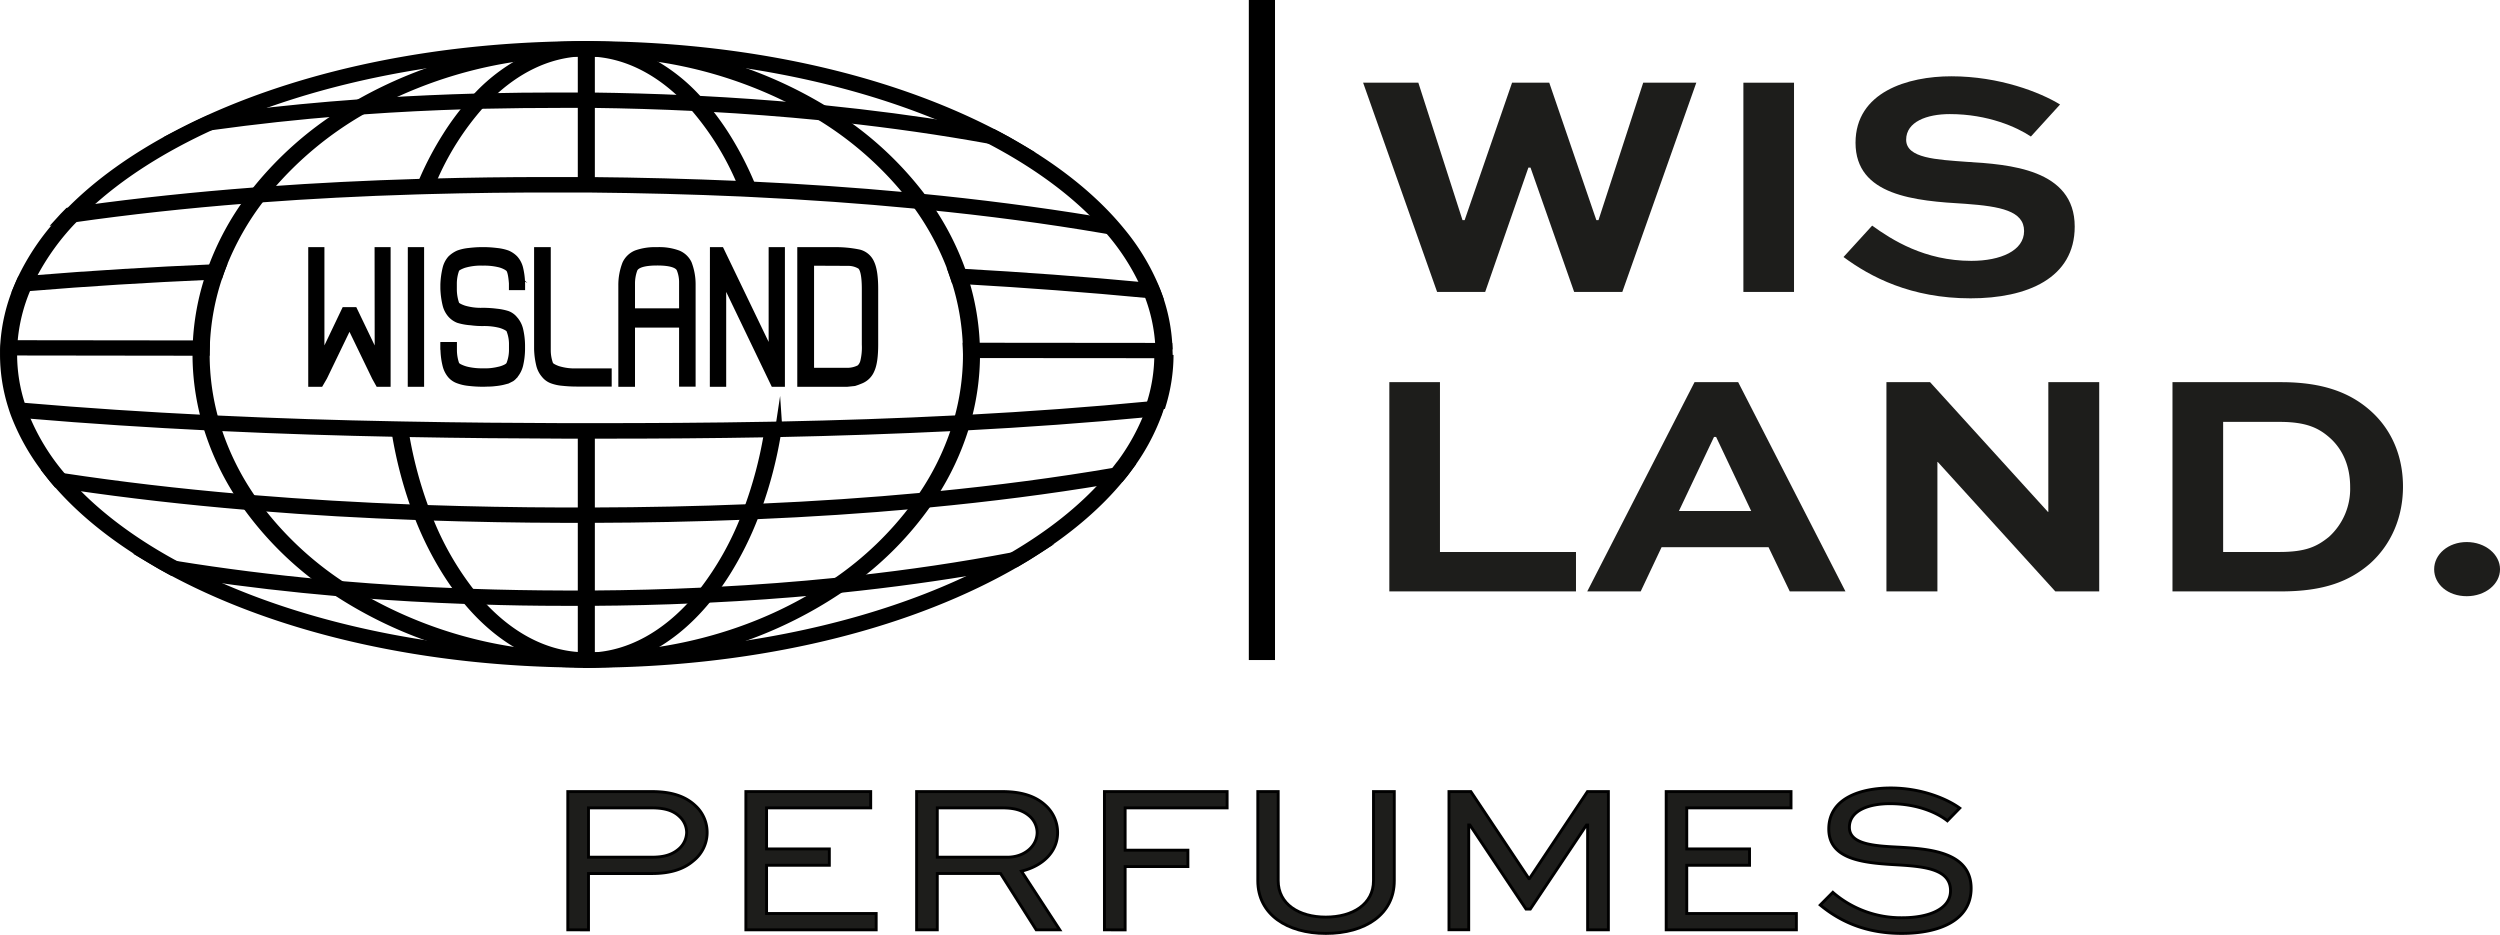
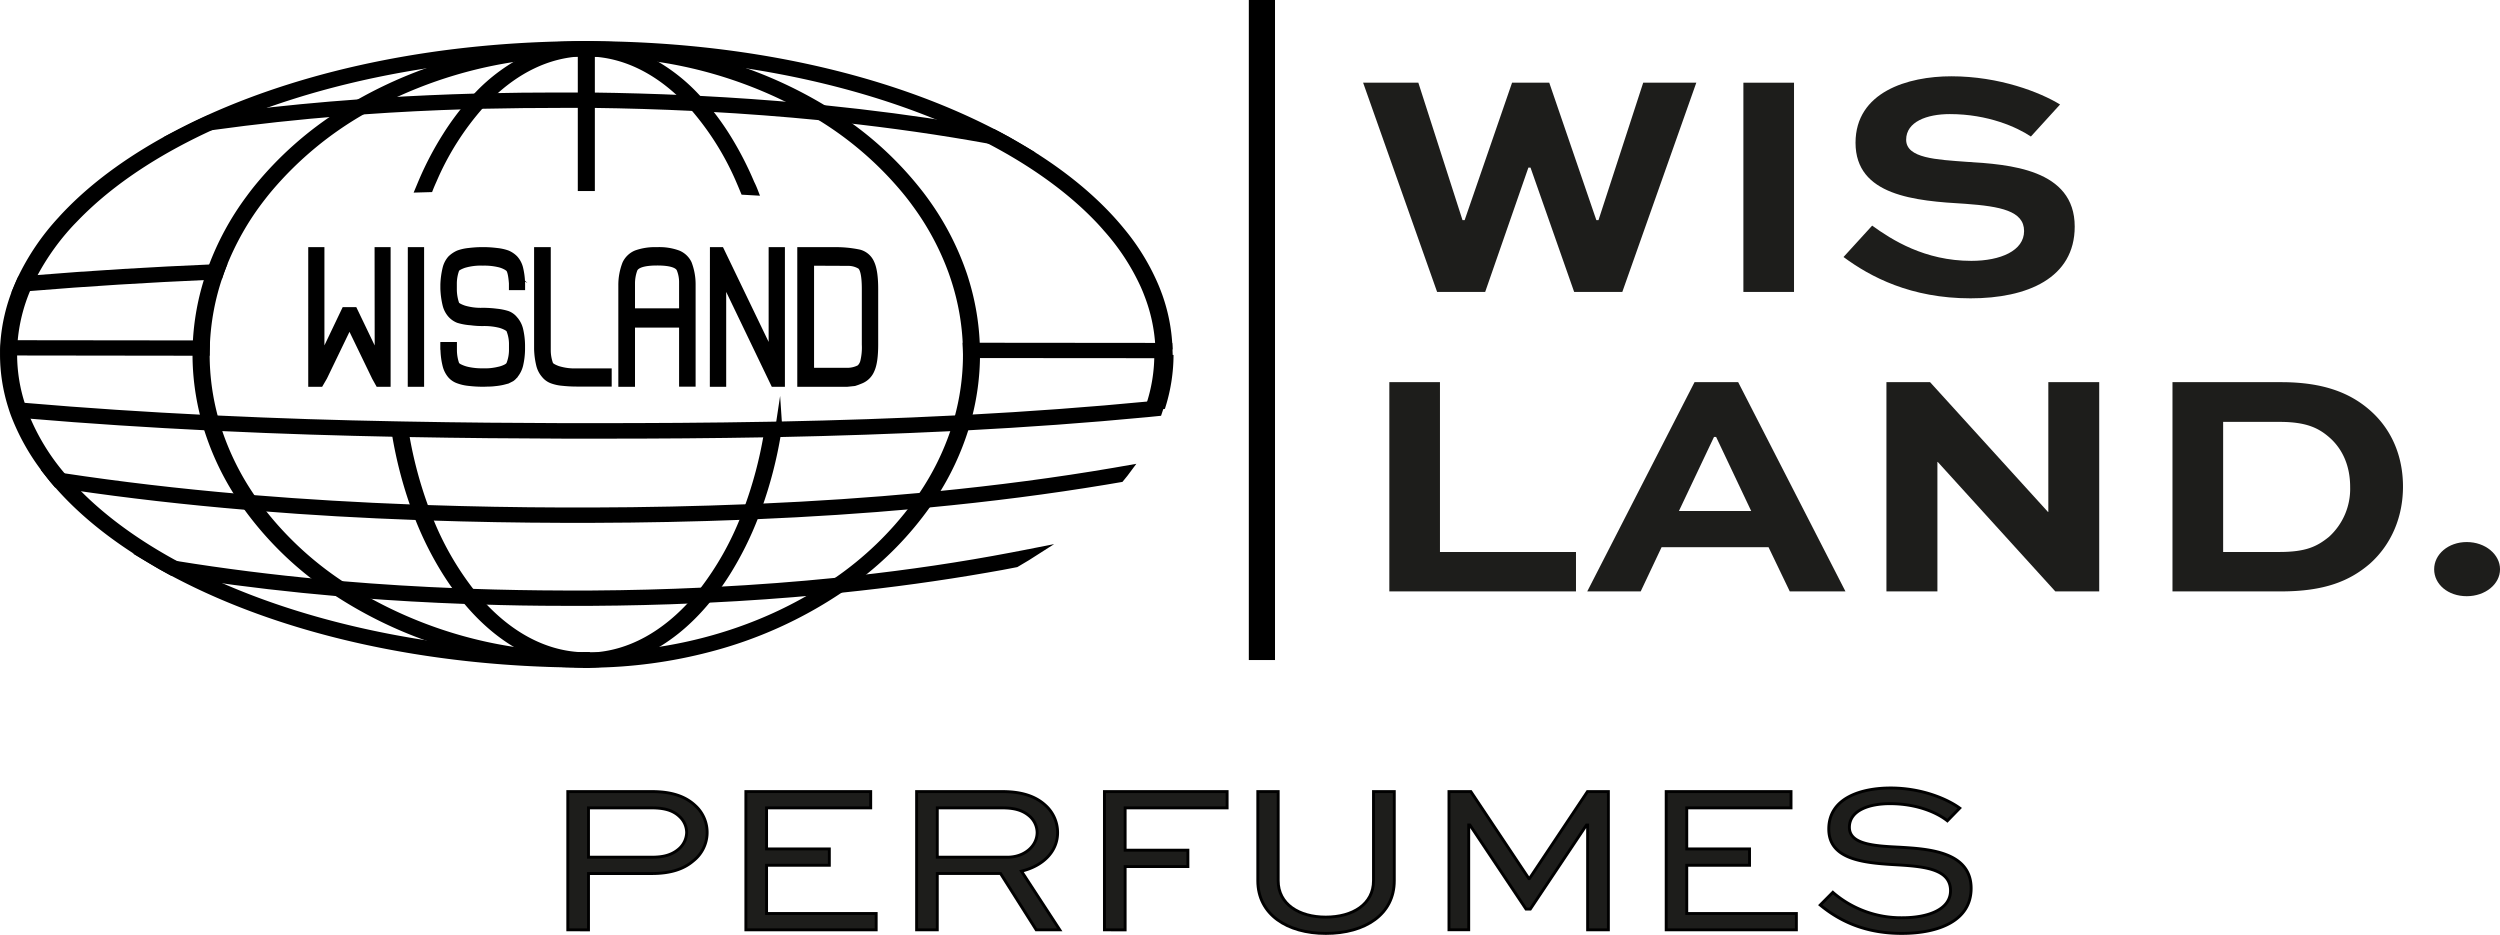
<svg xmlns="http://www.w3.org/2000/svg" id="Calque_1" data-name="Calque 1" viewBox="0 0 859.19 321.29">
  <defs>
    <style>.cls-1,.cls-5{fill:#1d1d1b;}.cls-2,.cls-3,.cls-4,.cls-5{stroke:#000;stroke-miterlimit:10;}.cls-2{stroke-width:3px;}.cls-3{stroke-width:2.25px;}.cls-4{fill:none;stroke-width:9px;}</style>
  </defs>
  <path class="cls-1" d="M593.82,401.6,609,448.84h.73l16.3-47.24h12.78L655,448.84h.73L671.1,401.6h18.25l-25.43,71.91H647.37l-15-42.73h-.73l-14.85,42.73H600.27L574.84,401.6Z" transform="translate(-106.37 -373.18)" />
  <path class="cls-1" d="M705.53,473.51V401.6h17.4v71.91Z" transform="translate(-106.37 -373.18)" />
  <path class="cls-1" d="M804.34,420.1c-4.75-3.19-14.72-7.71-27.87-7.71-7.91,0-15,2.65-15,8.81,0,6.39,10.47,6.83,20.81,7.6,14.48.88,37.12,2.43,37.12,22.25,0,17.73-16.31,24.66-35.78,24.66-20.56,0-34.44-7.37-43.68-14.2l9.85-10.79c6.7,4.84,18,12.11,34.08,12.11,10.1,0,18.13-3.52,18.13-10.24,0-6.94-8.16-8.48-20.08-9.36-17.4-1-37.85-2.75-37.85-21C744.1,404.8,762,399.4,777,399.4c16.55,0,30.54,5.51,37.36,9.69Z" transform="translate(-106.37 -373.18)" />
  <path class="cls-1" d="M601.25,504.52v58.36H648v13.55H583.85V504.52Z" transform="translate(-106.37 -373.18)" />
  <path class="cls-1" d="M688.74,504.52h15l36.87,71.91H721.47l-7.3-15.2H677.42l-7.18,15.2H651.87Zm-5.36,44.27h24.83l-12.05-25.44h-.73Z" transform="translate(-106.37 -373.18)" />
  <path class="cls-1" d="M827.82,504.52v71.91H812.73l-40.4-44.49h-.12v44.49H754.69V504.52h15l40.52,44.6h.12v-44.6Z" transform="translate(-106.37 -373.18)" />
  <path class="cls-1" d="M853,576.43V504.52h37.36c14.6,0,24.09,3.74,31.15,10.24s10.71,15.53,10.71,25.66c0,10.46-4,19.93-11.44,26.54-6.82,5.84-15.46,9.47-30.42,9.47Zm36.75-13.55c9.13,0,12.9-1.87,17-5.17a22.25,22.25,0,0,0,7.31-17.18c0-6.83-2.32-12.55-6.7-16.63-4-3.63-8.27-5.73-17.64-5.73H870.41v44.71Z" transform="translate(-106.37 -373.18)" />
  <path class="cls-1" d="M954.13,559.47c6.45,0,11.44,4.3,11.44,9.36s-5,9.25-11.44,9.25-11.2-4.07-11.2-9.25S947.8,559.47,954.13,559.47Z" transform="translate(-106.37 -373.18)" />
  <path class="cls-2" d="M508.19,495.15a59.47,59.47,0,0,1-2.61,17.16l-3.88.38a56.06,56.06,0,0,0,2.88-17.54V495" transform="translate(-106.37 -373.18)" />
  <path class="cls-3" d="M365.88,439.22h0L362,439h0c-.42-1-.85-2.07-1.29-3.08a97,97,0,0,0-16-25.76h0c-1-1.1-2-2.15-3-3.17h0c-9.37-9.38-20.35-15-32.1-15.51-.6,0-1.2,0-1.81,0v-3a45.58,45.58,0,0,1,17.3,3.43h0c.53.21,1.07.44,1.6.68h0a60.91,60.91,0,0,1,19.82,14.7c.94,1,1.87,2.09,2.77,3.18h0a92.57,92.57,0,0,1,6.9,9.58,113.36,113.36,0,0,1,8.36,16.12C365.06,437.15,365.48,438.18,365.88,439.22Z" transform="translate(-106.37 -373.18)" />
  <path class="cls-3" d="M309.68,390v47.71l-3.61,0V390Z" transform="translate(-106.37 -373.18)" />
-   <path class="cls-3" d="M309.68,520.2V600h-3.61V520.2Z" transform="translate(-106.37 -373.18)" />
  <path class="cls-3" d="M307.87,598.51v3H307a45.86,45.86,0,0,1-16.38-3.42l-1.59-.68h0c-8.14-3.64-15.75-9.64-22.51-17.79-.83-1-1.66-2-2.46-3.12h0c-1.56-2.07-3.06-4.25-4.51-6.56a113.3,113.3,0,0,1-9.61-19.17c-.39-1-.78-2-1.15-3.07h0a145.15,145.15,0,0,1-6.55-25.14q-.25-1.5-.48-3h0l3.64.08h0c.16,1,.32,2,.49,3a141.88,141.88,0,0,0,6.72,25.2c.38,1,.77,2.06,1.18,3.07h0a102.26,102.26,0,0,0,14.65,25.77h0c.85,1.07,1.72,2.11,2.61,3.11,10,11.27,22.06,18.09,35.08,18.66C306.67,598.49,307.27,598.51,307.87,598.51Z" transform="translate(-106.37 -373.18)" />
  <path class="cls-3" d="M307.87,388.44v3c-.6,0-1.2,0-1.8,0-11.43.51-22.13,5.83-31.33,14.75h0q-1.53,1.49-3,3.1a95.29,95.29,0,0,0-16.34,25.73c-.45,1-.89,2-1.31,3.07l-3.85.11c.42-1,.85-2.06,1.29-3.08h0a110.06,110.06,0,0,1,8-15.18,90,90,0,0,1,7.69-10.52h0c.91-1.08,1.84-2.12,2.8-3.12h0a60.58,60.58,0,0,1,19-13.82h0c.53-.24,1.06-.47,1.59-.68h0A45.56,45.56,0,0,1,307.87,388.44Z" transform="translate(-106.37 -373.18)" />
  <path class="cls-3" d="M307.87,388.44v3h-1.8A162.47,162.47,0,0,0,289,392.55h0a152,152,0,0,0-51.47,15.27h0c-2.16,1.11-4.29,2.26-6.36,3.46h0a120.33,120.33,0,0,0-32.05,26.54h0c-.9,1.06-1.77,2.14-2.61,3.23A94.24,94.24,0,0,0,182.9,465c-.38,1-.76,2-1.11,3.08a83.36,83.36,0,0,0-4.4,23.28c0,1-.08,2-.09,3V495a83.09,83.09,0,0,0,3.12,22.53h0c.28,1,.59,2.05.92,3.07a91.73,91.73,0,0,0,11.84,23.85c.75,1.09,1.52,2.16,2.32,3.23h0A114.83,114.83,0,0,0,223.66,574c1.78,1.2,3.62,2.36,5.49,3.49A149.72,149.72,0,0,0,289,597.43h0a165.2,165.2,0,0,0,17.09,1.07h1.8v3h-1.73a165.37,165.37,0,0,1-40.66-5.44h0A146.45,146.45,0,0,1,222.25,577h0q-2.56-1.69-5-3.49A115.84,115.84,0,0,1,191,547.29c-.76-1.07-1.5-2.14-2.21-3.23a93.55,93.55,0,0,1-11.24-23.65c-.32-1-.61-2-.89-3.07a85.42,85.42,0,0,1-3-22.35v-.66c0-1,0-2,.08-3A85.92,85.92,0,0,1,178,468.19c.34-1,.69-2.06,1.07-3.07h0a95.57,95.57,0,0,1,12.87-23.71h0c.8-1.1,1.63-2.18,2.48-3.25a120.8,120.8,0,0,1,29.69-26.35h0q2.82-1.8,5.77-3.47a149.41,149.41,0,0,1,35.6-14.45h0a165,165,0,0,1,41-5.43Z" transform="translate(-106.37 -373.18)" />
  <path class="cls-3" d="M307.87,388.44v3h-1.8q-7.81,0-15.49.4h0q-12.79.58-25.09,2c-27.89,3.23-53.59,9.59-75.68,18.33-3.57,1.42-7.06,2.9-10.44,4.44-17.18,7.81-31.78,17.16-43,27.64q-1.9,1.77-3.67,3.59a82.9,82.9,0,0,0-15.25,21c-.53,1-1,2.1-1.47,3.16a58.5,58.5,0,0,0-4.73,19.1q-.09,1.51-.12,3c0,.26,0,.52,0,.78a56.33,56.33,0,0,0,3,18.17c.35,1.06.74,2.1,1.16,3.14A75.3,75.3,0,0,0,128,536.91c1,1.19,2.07,2.37,3.16,3.54,9.21,9.87,21.31,18.86,35.74,26.66,2.79,1.52,5.69,3,8.67,4.42,25,12,55.81,20.6,90,24.56q12.28,1.42,25.09,2h0c5.11.23,10.28.37,15.49.39h1.8v3h-1.73c-52.73-.23-102.26-11.22-139.64-31l-1.09-.59q-4-2.15-7.75-4.4c-13.08-7.84-23.77-16.56-31.86-25.89q-1.53-1.75-2.92-3.54A75.51,75.51,0,0,1,111.34,516c-.39-1-.75-2.09-1.07-3.13A59.42,59.42,0,0,1,107.5,495c0-.26,0-.52,0-.78,0-1,0-2,.11-3A60.78,60.78,0,0,1,112,472.42c.43-1.06.88-2.12,1.37-3.16a81.92,81.92,0,0,1,13.93-20.58c1.08-1.21,2.22-2.4,3.4-3.58,9.32-9.35,21.34-18,35.84-25.66.8-.42,1.59-.84,2.4-1.25q4.47-2.29,9.19-4.42c35.74-16.2,80.6-25.11,128-25.32Z" transform="translate(-106.37 -373.18)" />
  <path class="cls-3" d="M508.17,492.12h-3.62a57.1,57.1,0,0,0-3.8-17.63c-.4-1.07-.84-2.13-1.31-3.18a77.9,77.9,0,0,0-12.87-19.63Q485,449.84,483.2,448c-9.6-9.89-22.15-18.86-37-26.6h0q-4.77-2.49-9.86-4.8c-24.26-11-53.67-19-86.06-22.75h0q-12.25-1.41-25.06-2h0q-7.67-.36-15.49-.4h-1.81v-3h1.73c52,.23,100.83,10.9,138,30.14l1.63.85c2.4,1.26,4.72,2.56,7,3.88h0c13.29,7.75,24.18,16.39,32.51,25.64q1.62,1.8,3.11,3.63a76.52,76.52,0,0,1,11.63,19.11h0c.44,1.05.84,2.11,1.23,3.17A60,60,0,0,1,508.17,492.12Z" transform="translate(-106.37 -373.18)" />
-   <path class="cls-3" d="M505.63,512.31q-.48,1.58-1.05,3.15h0a73.33,73.33,0,0,1-10.23,18.72q-1.33,1.82-2.81,3.58c-7.25,8.82-16.77,17.1-28.41,24.65q-3.62,2.34-7.52,4.6h0q-3.11,1.8-6.37,3.53c-37.37,19.77-86.9,30.76-139.63,31h-1.73v-3h1.81c5.21,0,10.38-.16,15.49-.39h0q12.79-.58,25.06-2h0c36.63-4.25,69.47-13.88,95.34-27.24h0q4.36-2.25,8.46-4.65h0c13-7.59,23.88-16.19,32.18-25.55h0c1.05-1.18,2.07-2.39,3-3.6a73.45,73.45,0,0,0,11.33-19.2c.41-1.05.79-2.1,1.13-3.16Z" transform="translate(-106.37 -373.18)" />
  <path class="cls-3" d="M442.05,495v.14a85.42,85.42,0,0,1-3,22.19c-.28,1-.58,2.06-.89,3.08a93.43,93.43,0,0,1-10.71,22.84c-.71,1.1-1.44,2.18-2.19,3.26h0a114.25,114.25,0,0,1-25.05,25.69c-1.62,1.23-3.27,2.42-5,3.58h0a146.38,146.38,0,0,1-45,20.31h0a165.28,165.28,0,0,1-40.65,5.44h-1.73v-3h1.81a165.38,165.38,0,0,0,17.09-1.07h0c23-2.66,44.08-10.08,61.57-21,1.86-1.15,3.68-2.35,5.45-3.58a113.9,113.9,0,0,0,27-26h0c.79-1.07,1.56-2.16,2.29-3.26A90.94,90.94,0,0,0,434.4,520.6c.33-1,.64-2.05.93-3.08a82.87,82.87,0,0,0,3.12-22.4V495c0-1,0-1.93-.05-2.9a83,83,0,0,0-3.95-22.55c-.32-1-.68-2.07-1.05-3.09a92.78,92.78,0,0,0-12.57-23.34c-.8-1.11-1.64-2.2-2.5-3.28a117.9,117.9,0,0,0-30.2-26.45h0q-3-1.89-6.24-3.64a150.77,150.77,0,0,0-55.11-17.19h0a162.64,162.64,0,0,0-17.09-1.07h-1.81v-3h1.39a164.9,164.9,0,0,1,41,5.43,148.14,148.14,0,0,1,39.24,16.58q2.89,1.76,5.65,3.65A118,118,0,0,1,423,440.26c.82,1.08,1.62,2.18,2.39,3.28h0a95.29,95.29,0,0,1,11.89,23.13c.36,1,.7,2.05,1,3.08h0A85.94,85.94,0,0,1,442,492.1C442,493.06,442.05,494,442.05,495Z" transform="translate(-106.37 -373.18)" />
  <path class="cls-3" d="M374.05,519.66c-.15,1-.31,2-.48,3a144.51,144.51,0,0,1-6.43,24.73c-.38,1-.76,2.07-1.16,3.09A113.52,113.52,0,0,1,356.27,570q-2,3.19-4.16,6.08h0c-.8,1.09-1.62,2.14-2.45,3.15-6.85,8.38-14.59,14.53-22.88,18.24h0l-1.6.68h0a45.86,45.86,0,0,1-16.38,3.42h-.92v-3c.61,0,1.21,0,1.81,0,13.17-.58,25.37-7.56,35.43-19.06.88-1,1.75-2.06,2.6-3.14a102.75,102.75,0,0,0,14.42-25.59h0c.4-1,.79-2,1.18-3.08h0a141.83,141.83,0,0,0,6.59-24.83c.18-1,.34-2,.5-3l3.65-.07Z" transform="translate(-106.37 -373.18)" />
  <path class="cls-3" d="M456.21,423.32c-3.33-.65-6.66-1.29-10-1.89h0q-24.65-4.47-51-7.32-3.5-.39-7-.73h0q-18.94-1.87-38.75-2.95h0l-4.59-.23q-17.24-.85-35.09-1.07l-3.61,0-5.89,0q-14.43,0-28.45.31h0l-4.54.13q-18.39.54-36.05,1.8c-2.35.16-4.69.34-7,.52h0q-23,1.83-44.74,4.85c-3.51.49-7,1-10.46,1.53q4.47-2.29,9.19-4.42,5.81-.82,11.71-1.55,19.55-2.42,40.07-3.88h0c2.52-.18,5.06-.36,7.61-.52h0q16-1,32.48-1.45h0l4.76-.11q10.81-.24,21.86-.24h3.59q3,0,5.88,0l3.61,0q16.31.21,32.1.92l4.81.23q18,.92,35.29,2.49c2.54.23,5.08.47,7.59.72h0q24.12,2.44,46.83,6.17,5.69.93,11.29,2l1.63.85C451.63,420.7,454,422,456.21,423.32Z" transform="translate(-106.37 -373.18)" />
-   <path class="cls-3" d="M490.9,453.15l-5.27-.91q-29.25-5-61.22-8.14h0l-4.51-.43h0q-26.49-2.54-54.95-3.89h0l-3.85-.19h0q-25.35-1.12-52.34-1.37l-3.61,0c-2,0-3.92,0-5.89,0q-23.72-.07-46.09.55h0l-3.85.11h0q-27.89.84-53.77,2.78h0L191,442h0q-31,2.44-59.24,6.48c-1.82.25-3.62.52-5.42.78,1.08-1.2,2.22-2.39,3.4-3.57l5.69-.8q27.81-3.83,58.06-6.14h0l4.64-.34h0q25.32-1.83,52.45-2.63h0l3.87-.1q19.47-.54,39.91-.53l4.88,0,5.89,0,3.61,0q26.33.24,51.05,1.32c1.31.06,2.61.11,3.9.18q27.81,1.29,53.69,3.7h0c1.54.13,3.09.28,4.62.43h0q31.46,3.06,60.24,7.78c1.85.3,3.7.6,5.53.92Q489.41,451.32,490.9,453.15Z" transform="translate(-106.37 -373.18)" />
  <path class="cls-3" d="M182.9,465c-.38,1-.76,2-1.11,3.08h0l-3.79.16h0c-20.44.9-41.18,2.15-62,3.89l-4,.33c.43-1.05.88-2.11,1.37-3.15l4.1-.34c20.71-1.71,41.32-2.93,61.63-3.8h0Z" transform="translate(-106.37 -373.18)" />
-   <path class="cls-3" d="M504.71,474.87l-4-.38c-21-2-42-3.57-62.5-4.74h0l-3.8-.21c-.32-1-.68-2.07-1.05-3.09l3.84.22h0c20.42,1.14,41.26,2.65,62.2,4.64l4,.39h0C503.92,472.75,504.32,473.81,504.71,474.87Z" transform="translate(-106.37 -373.18)" />
  <path class="cls-3" d="M177.39,491.31c0,1-.08,2-.09,3h-3.61q-29.44-.06-58.94-.08h-3.61c0-1,0-2,.12-3h3.61q29.44,0,58.9.07Z" transform="translate(-106.37 -373.18)" />
  <path class="cls-3" d="M508.27,495v.16h-1.08q-30.74,0-61.5-.05h-7.24V495c0-1,0-1.93-.05-2.9h7.24q31.26.06,62.55.06C508.25,493.12,508.27,494.08,508.27,495Z" transform="translate(-106.37 -373.18)" />
  <path class="cls-3" d="M505.63,511.88c-.32,1-.67,2.11-1.05,3.15h0c-1.31.14-2.63.26-3.94.39-20.88,2-41.73,3.48-62.32,4.56h0l-3.78.19h0c-20.58,1-40.91,1.7-60.74,2.1h0l-3.65.07c-19.21.35-37.95.47-56,.47h-13.6c-16.94-.06-35.13-.19-54.26-.56h0l-3.64-.07h0c-19.44-.39-39.8-1-60.71-2h0l-3.77-.18h0c-20.33-1-41.14-2.32-62.15-4.11l-4-.34c-.39-1-.75-2.09-1.07-3.14l3.86.34c21.09,1.82,42,3.17,62.42,4.17h0c1.26.07,2.49.13,3.74.18h0c21.07,1,41.57,1.64,61.15,2h0l3.63.07h0c19.31.37,37.67.51,54.76.56H310c19.48,0,39.77-.09,60.62-.48h0l3.65-.07h0c20-.41,40.44-1.07,61.18-2.14l3.74-.19h0c20.68-1.1,41.61-2.61,62.55-4.64Z" transform="translate(-106.37 -373.18)" />
  <path class="cls-3" d="M494.34,534.18q-1.33,1.82-2.81,3.58c-1.75.31-3.5.6-5.27.89h0q-29.07,4.83-60.95,7.85l-4.5.42h0q-26.39,2.39-54.81,3.59h0l-3.84.16q-25.36,1-52.45,1.08h-9.5q-23.9-.07-46.47-.83l-3.83-.13h0q-28.14-1-54.36-3.12h0c-1.5-.12-3-.24-4.49-.38h0q-31.23-2.62-59.88-6.84c-1.78-.25-3.55-.52-5.32-.79q-1.53-1.75-2.92-3.54c1.69.27,3.38.54,5.08.79q29.1,4.41,60.83,7.15l4.39.38h0q26.77,2.2,55.52,3.28h0l3.82.14q23.15.79,47.65.86h9.49q27.74-.08,53.63-1.13l3.82-.16h0q29.07-1.26,55.95-3.77c1.47-.13,2.93-.27,4.39-.42h0q32.43-3.16,61.81-8.19C491,534.77,492.66,534.48,494.34,534.18Z" transform="translate(-106.37 -373.18)" />
  <path class="cls-3" d="M463.12,562.41q-3.62,2.34-7.52,4.6h0q-5,1-10,1.84h0q-24.29,4.24-50.33,6.93l-6.91.68h0q-18.91,1.78-38.68,2.73h0c-1.51.07-3,.15-4.54.21q-17.39.76-35.43.87c-1.2,0-2.41,0-3.61,0h-5.89q-14.81,0-29.19-.49h0l-4.52-.15h0q-19-.69-37.31-2.12c-2.31-.18-4.6-.37-6.9-.57h0q-24-2.07-46.7-5.43-5.1-.75-10.12-1.58-4-2.15-7.75-4.4,4.58.81,9.2,1.56,24.36,3.95,50.35,6.36h0c2.14.2,4.28.39,6.44.57q19.72,1.68,40.34,2.48l4.37.17h0q15.67.54,31.82.58h5.88c1.2,0,2.41,0,3.61,0q19.4-.12,38-1l4.39-.22h0q21.34-1.1,41.67-3.16c2.17-.22,4.32-.44,6.46-.69h0q27.93-3.06,53.81-8h0C457.11,563.62,460.12,563,463.12,562.41Z" transform="translate(-106.37 -373.18)" />
  <path class="cls-3" d="M236.23,459.25h3.26V505h-3l-1.2-2.15-8.81-18.22-8.76,18.15L216.43,505h-3V459.25h3.31v37.61l8.11-17h3.26l8.16,17Z" transform="translate(-106.37 -373.18)" />
  <path class="cls-3" d="M247.65,459.25H251V505h-3.37Z" transform="translate(-106.37 -373.18)" />
  <path class="cls-3" d="M262.28,491.84v1.76a14.9,14.9,0,0,0,.87,4.9,3.27,3.27,0,0,0,1.23.94,12.18,12.18,0,0,0,3,1,23.15,23.15,0,0,0,4.95.45h1.2a15.9,15.9,0,0,0,2.37-.19,17.43,17.43,0,0,0,1.76-.33,9.94,9.94,0,0,0,2.64-.91,3.14,3.14,0,0,0,1.12-.92,13.49,13.49,0,0,0,1-4.9v-2.41a13.08,13.08,0,0,0-1-4.83c0-.09-.28-.32-.85-.69a10.22,10.22,0,0,0-2.85-1.08,22.7,22.7,0,0,0-5.39-.52,27.86,27.86,0,0,1-4.08-.26,19.21,19.21,0,0,1-4.35-.78,6.77,6.77,0,0,1-2.61-1.83,8,8,0,0,1-1.71-3.36,27.29,27.29,0,0,1-.74-5.59v-1.24a27.08,27.08,0,0,1,.74-5.58,7.83,7.83,0,0,1,1.71-3.36,9,9,0,0,1,2.61-1.77,14.66,14.66,0,0,1,3.62-.81,38.23,38.23,0,0,1,4.81-.3,37.67,37.67,0,0,1,4.76.3,15.51,15.51,0,0,1,3.67.81,8.06,8.06,0,0,1,2.51,1.7,7.67,7.67,0,0,1,1.76,3.33,24.58,24.58,0,0,1,.68,5.55v.85h-3.31v-1.24c-.19-2.48-.51-4.09-1-4.83,0-.09-.28-.33-.85-.72a9.5,9.5,0,0,0-2.85-1.11,22.19,22.19,0,0,0-5.39-.52,20.4,20.4,0,0,0-6.52.81c-1.53.55-2.42,1.08-2.67,1.6a14.25,14.25,0,0,0-.87,5v2.08a15.86,15.86,0,0,0,.87,4.9c.25.48,1.15,1,2.69,1.54a20.47,20.47,0,0,0,6.5.81,37.6,37.6,0,0,1,4.68.3,18.85,18.85,0,0,1,3.75.75,5.64,5.64,0,0,1,2.23,1.5l.44.52a8.1,8.1,0,0,1,1.63,3.27,24.7,24.7,0,0,1,.65,5.42v1.37a24.78,24.78,0,0,1-.65,5.42,8.65,8.65,0,0,1-1.63,3.33l-.11.19-.22.2a4.45,4.45,0,0,1-.92.85l-1.42.72c-.79.21-1.37.37-1.74.45a20.35,20.35,0,0,1-2.55.39,18.14,18.14,0,0,1-1.85.14h-.17c-.5,0-1.21.06-2.12.06a40.21,40.21,0,0,1-4.81-.29,14.6,14.6,0,0,1-3.62-.82,6.06,6.06,0,0,1-2.61-1.76,8.39,8.39,0,0,1-1.66-3.27,24.72,24.72,0,0,1-.73-5.29l-.06-.39v-1.3Z" transform="translate(-106.37 -373.18)" />
  <path class="cls-3" d="M294.53,493.6a13.94,13.94,0,0,0,.87,4.83c.26.52,1.15,1.07,2.67,1.63a19.44,19.44,0,0,0,6.53.85h10.87v4H304.6a45.3,45.3,0,0,1-4.87-.26,13.88,13.88,0,0,1-3.62-.78,5.91,5.91,0,0,1-2.56-1.83,8.13,8.13,0,0,1-1.76-3.37,26.3,26.3,0,0,1-.74-5.58V459.25h3.48Z" transform="translate(-106.37 -373.18)" />
  <path class="cls-3" d="M343,463.73a20,20,0,0,1,1.31,7.21v34h-3.43V484.65h-17.4V505H320V471.14a20.16,20.16,0,0,1,1.36-7.32,7,7,0,0,1,3.7-3.52,19.11,19.11,0,0,1,7.07-1.05,18.76,18.76,0,0,1,7.18,1.05A6.84,6.84,0,0,1,343,463.73Zm-2.12,16.55v-9.86a12,12,0,0,0-.87-4.77q-1.08-2.36-7.83-2.35t-7.83,2.42a14.06,14.06,0,0,0-.87,4.89v9.67Z" transform="translate(-106.37 -373.18)" />
  <path class="cls-3" d="M351.48,459.25h2.66l17.52,36.37V459.25H375V505h-2.67l-17.51-36.44V505h-3.37Z" transform="translate(-106.37 -373.18)" />
  <path class="cls-3" d="M401.68,460.07a6.15,6.15,0,0,1,4.08,3.53q1.31,2.77,1.3,9v19c0,4-.41,6.92-1.25,8.72a6.55,6.55,0,0,1-3.7,3.63l-1.14.45-1,.33-2.5.26H381.5V459.25h11.42A38.72,38.72,0,0,1,401.68,460.07Zm2,12.5q0-7.11-1.8-8.09a8,8,0,0,0-3.86-1.05l-13-.06v37.35h12.46a9.18,9.18,0,0,0,4.35-1.05,4.57,4.57,0,0,0,1.28-2.09,20.6,20.6,0,0,0,.57-6Z" transform="translate(-106.37 -373.18)" />
  <line class="cls-4" x1="433.69" x2="433.69" y2="226.84" />
  <path class="cls-5" d="M301.51,692.74V645.23h28.84c6.95,0,11.6,1.67,14.95,4.8a12.44,12.44,0,0,1-.65,19c-3.19,2.76-7.68,4.36-14.3,4.36H308.62v19.36Zm7.11-41.91v16.95h21.73c3,0,6.37-.36,9.15-2.69a7.72,7.72,0,0,0,2.86-5.82,7.59,7.59,0,0,0-2.53-5.53c-2.53-2.4-6-2.91-9.48-2.91Z" transform="translate(-106.37 -373.18)" />
  <path class="cls-5" d="M391.39,670.55H369.82v16.58h37.67v5.61H362.71V645.23h42.9v5.6H369.82v14.11h21.57Z" transform="translate(-106.37 -373.18)" />
  <path class="cls-5" d="M421.39,692.74V645.23H450.8c6.87,0,11.6,1.67,14.95,4.8a12.57,12.57,0,0,1,4.09,9.31c0,6.4-4.9,11.42-12.42,13.24l13.16,20.16h-8.09l-12.26-19.36H428.49v19.36Zm7.1-41.91v16.95H452.6c5.88,0,10.21-3.85,10.21-8.51a7.65,7.65,0,0,0-2.53-5.53c-2.61-2.33-5.8-2.91-9.48-2.91Z" transform="translate(-106.37 -373.18)" />
  <path class="cls-5" d="M485.94,692.74V645.23H528.1v5.6H493.05v14.55h21.57V671H493.05v21.76Z" transform="translate(-106.37 -373.18)" />
  <path class="cls-5" d="M585.55,645.23v30.63c0,11.57-10,18.11-23.53,18.11-13.32,0-23.37-6.54-23.37-18.11V645.23h7v30.63c0,8.07,7.19,12.51,16.34,12.51,9.31,0,16.42-4.44,16.42-12.51V645.23Z" transform="translate(-106.37 -373.18)" />
  <path class="cls-5" d="M652,692.74v-36h-.41L632.3,685.61h-1.47l-19.29-28.89h-.41v36h-6.78V645.23h7.52l19.94,29.9H632l19.94-29.9h7.19v47.51Z" transform="translate(-106.37 -373.18)" />
  <path class="cls-5" d="M707.64,670.55H686.07v16.58h37.67v5.61H679V645.23h42.9v5.6H686.07v14.11h21.57Z" transform="translate(-106.37 -373.18)" />
  <path class="cls-5" d="M775.63,655.27c-3.19-2.55-10-5.89-19.78-5.89-6.86,0-13.89,2.18-13.89,8.14s8.83,6.41,17.49,6.84c9.31.58,24.35,1.38,24.35,14.12,0,11.06-11,15.49-23.86,15.49-13.56,0-22.23-5-28-9.75l4.33-4.36a35.83,35.83,0,0,0,23.86,8.73c9.07,0,16.59-2.91,16.59-9.31,0-7.13-8.17-8.22-17.24-8.81-11.52-.65-24.6-1.38-24.6-12.36S746.54,644,756.1,644c11,0,19.69,3.93,23.78,6.91Z" transform="translate(-106.37 -373.18)" />
</svg>